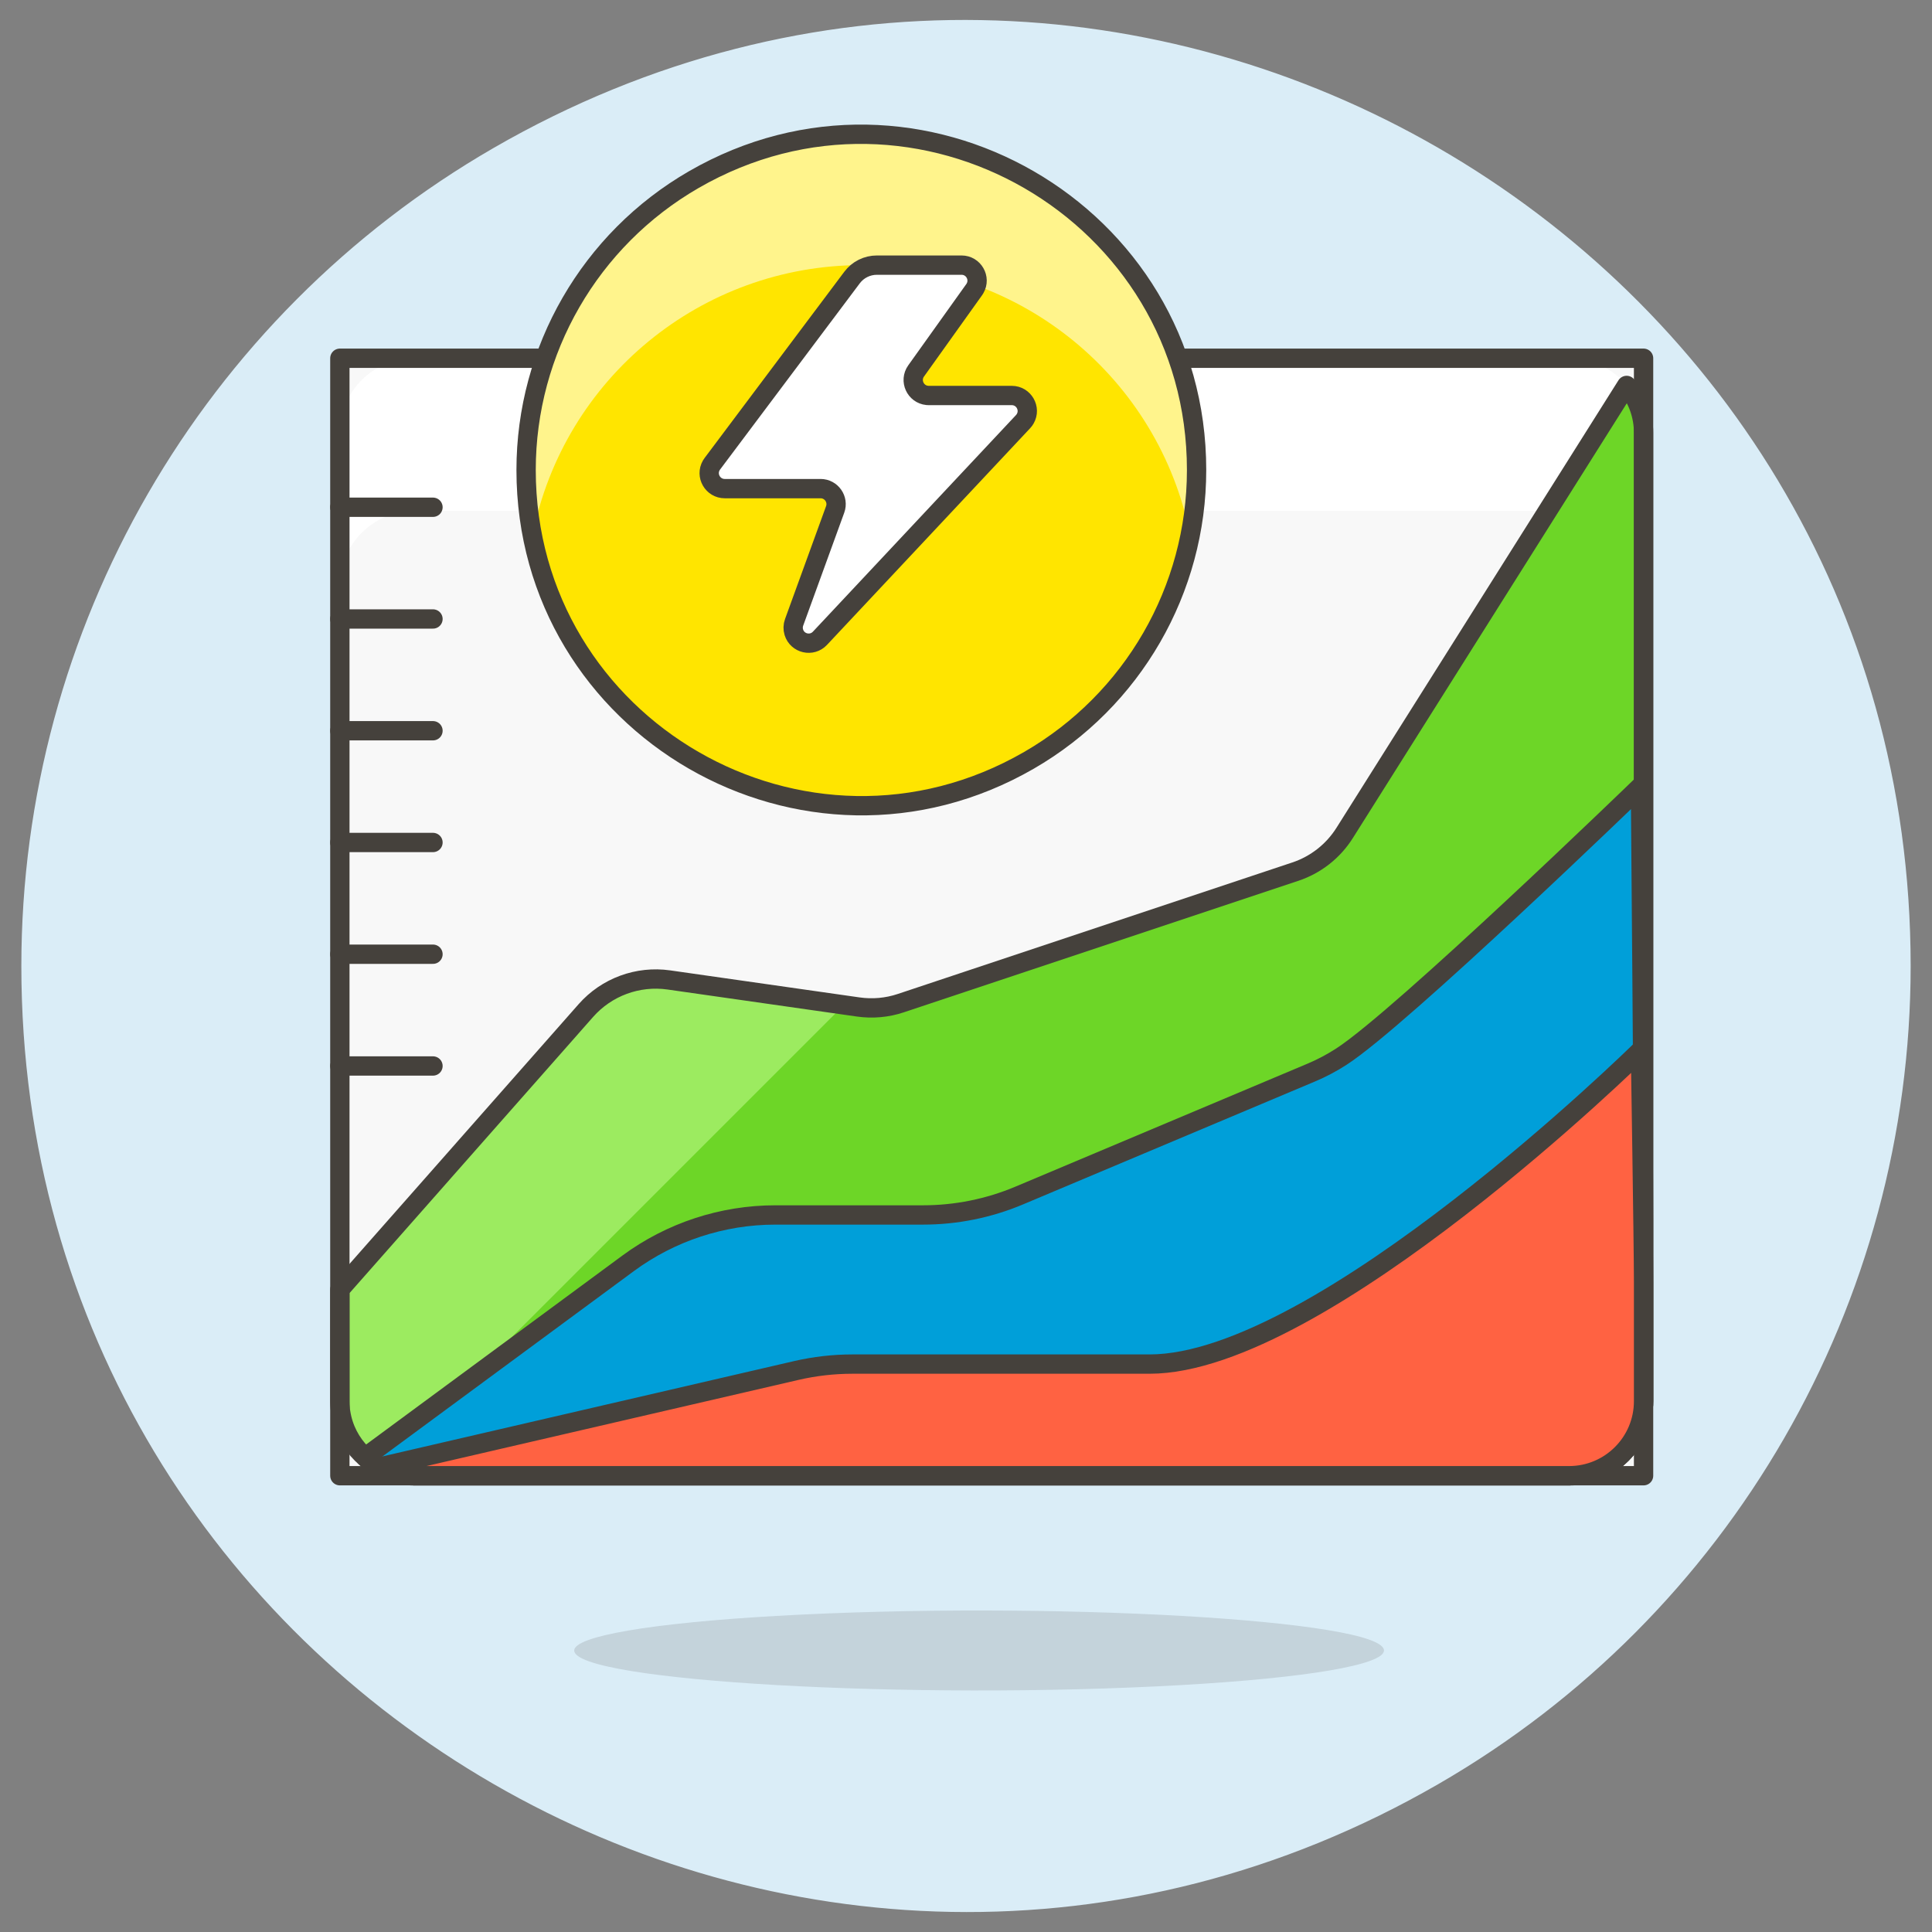
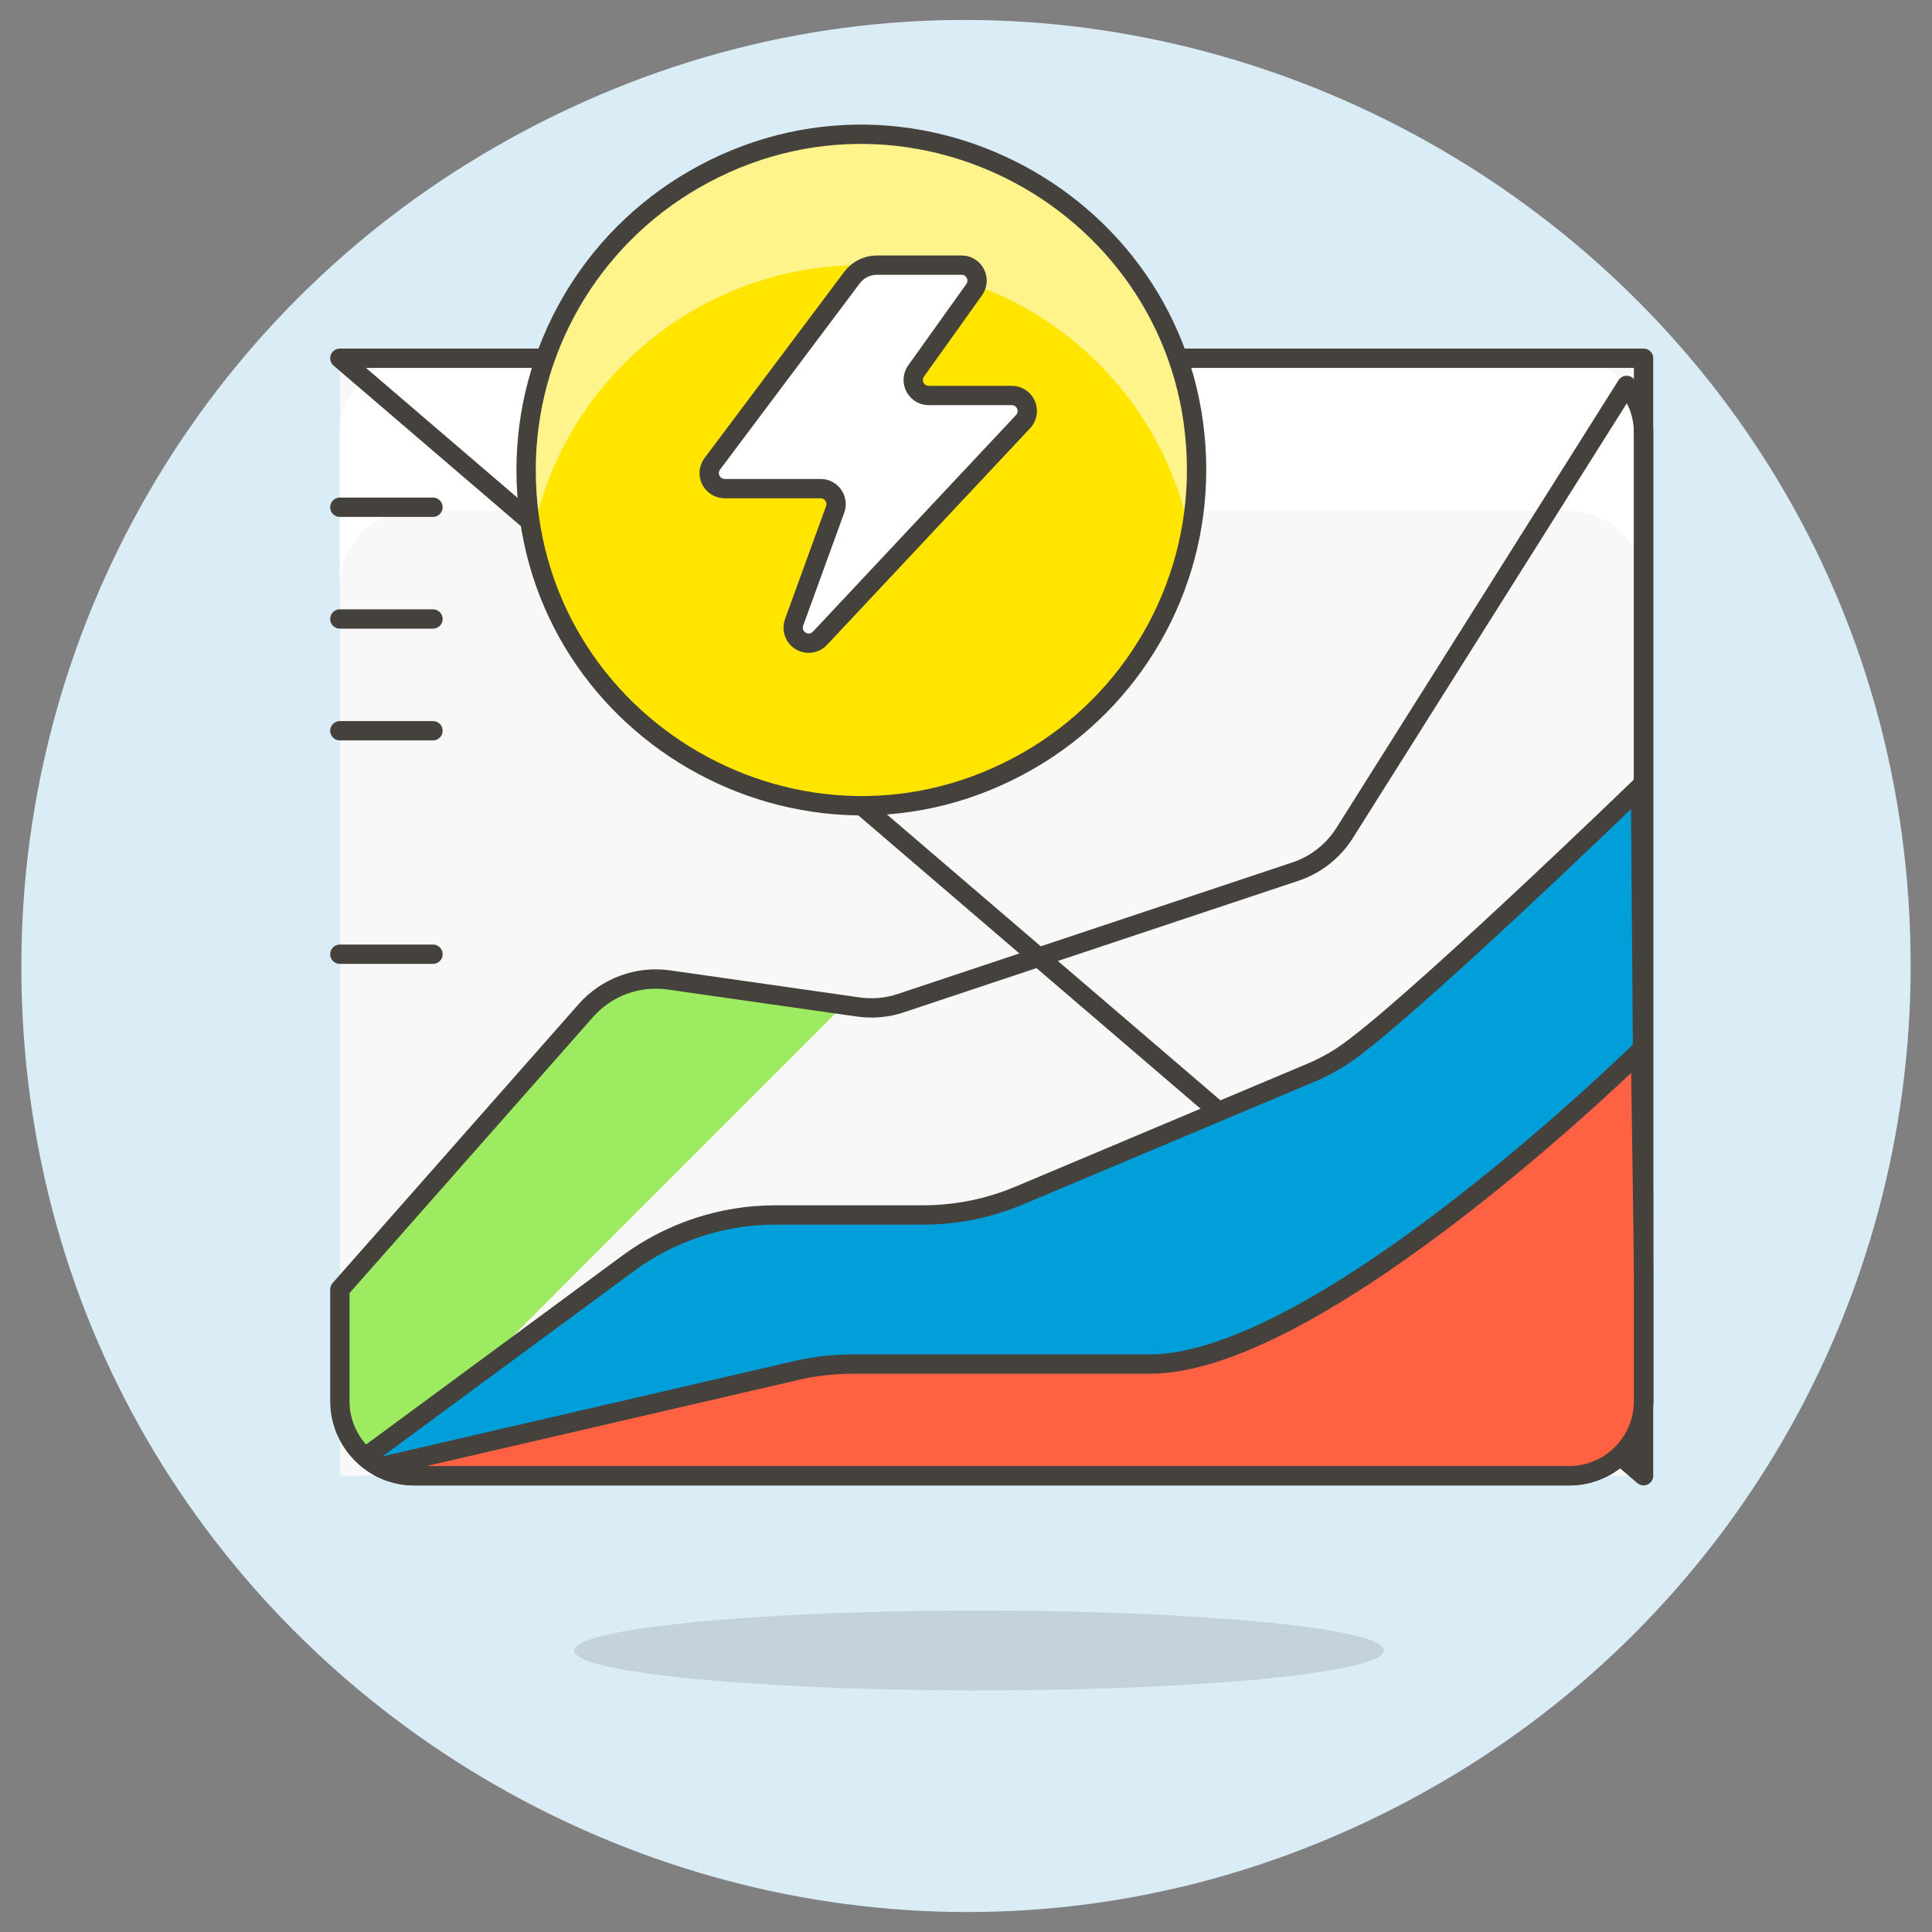
<svg xmlns="http://www.w3.org/2000/svg" viewBox="0 0 100 100" id="Power-Usage--Streamline-Ux.svg">
  <rect x="0" y="0" width="100" height="100" fill="#808080" stroke="none" />
  <desc>Power Usage Streamline Illustration: http://streamlinehq.com</desc>
  <path d="M1.605 50C1.605 87.254 41.934 110.539 74.198 91.911C89.171 83.266 98.395 67.29 98.395 50C98.395 12.745 58.066 -10.539 25.802 8.089C10.829 16.734 1.605 32.71 1.605 50Z" fill="#daedf7" stroke="#daedf7" stroke-width="1" />
  <path d="M29.721 85.429C29.721 87.02 47.185 88.014 61.156 87.218C67.64 86.849 71.634 86.167 71.634 85.429C71.634 83.838 54.17 82.844 40.199 83.639C33.715 84.008 29.721 84.691 29.721 85.429Z" fill="#45413c" opacity=".15" stroke-width="1" />
  <path d="M17.591 18.543H85.071V76.383H17.591Z" fill="#f8f8f8" stroke-width="1" />
  <path d="M81.215 18.543H21.447C19.317 18.543 17.591 20.27 17.591 22.399V30.304C17.591 28.175 19.317 26.448 21.447 26.448H81.215C83.344 26.449 85.071 28.175 85.071 30.304V22.399C85.071 20.27 83.344 18.543 81.215 18.543Z" fill="#ffffff" stroke-width="1" />
-   <path d="M69.6 43.111C69.006 44.055 68.104 44.763 67.046 45.116L46.627 51.922C45.917 52.16 45.162 52.227 44.421 52.121L34.621 50.722C33.014 50.493 31.399 51.088 30.325 52.305L17.591 66.742V72.527C17.591 72.658 17.598 72.789 17.612 72.92C17.612 72.985 17.626 73.049 17.636 73.114C17.893 74.776 19.198 76.081 20.86 76.338C20.924 76.347 20.988 76.356 21.054 76.362C21.184 76.376 21.316 76.382 21.447 76.383H81.215C81.347 76.382 81.478 76.376 81.609 76.362C81.673 76.362 81.737 76.347 81.802 76.338C83.466 76.08 84.771 74.773 85.026 73.109C85.036 73.044 85.044 72.98 85.05 72.915C85.064 72.784 85.071 72.653 85.071 72.522V22.399C85.072 21.506 84.762 20.64 84.194 19.95Z" fill="#6dd627" stroke-width="1" />
  <path d="M34.626 50.726C33.019 50.496 31.404 51.091 30.33 52.308L17.591 66.742V72.527C17.595 73.986 18.425 75.318 19.734 75.964L43.681 52.017Z" fill="#9ceb60" stroke-width="1" />
  <path d="M69.6 43.111C69.006 44.055 68.104 44.763 67.046 45.116L46.627 51.922C45.917 52.16 45.162 52.227 44.421 52.121L34.621 50.722C33.014 50.493 31.399 51.088 30.325 52.305L17.591 66.742V72.527C17.591 72.658 17.598 72.789 17.612 72.92C17.612 72.985 17.626 73.049 17.636 73.114C17.893 74.776 19.198 76.081 20.86 76.338C20.924 76.347 20.988 76.356 21.054 76.362C21.184 76.376 21.316 76.382 21.447 76.383H81.215C81.347 76.382 81.478 76.376 81.609 76.362C81.673 76.362 81.737 76.347 81.802 76.338C83.466 76.08 84.771 74.773 85.026 73.109C85.036 73.044 85.044 72.98 85.05 72.915C85.064 72.784 85.071 72.653 85.071 72.522V22.399C85.072 21.506 84.762 20.64 84.194 19.95Z" fill="none" stroke="#45413c" stroke-linecap="round" stroke-linejoin="round" stroke-width="1" />
-   <path d="M17.591 18.543H85.071V76.383H17.591Z" fill="none" stroke="#45413c" stroke-linecap="round" stroke-linejoin="round" stroke-width="1" />
+   <path d="M17.591 18.543H85.071V76.383Z" fill="none" stroke="#45413c" stroke-linecap="round" stroke-linejoin="round" stroke-width="1" />
  <path d="M85.071 72.527V63.197C85.071 59.484 84.91 40.714 84.91 40.714S72.549 52.673 69.432 54.69C68.933 55.013 68.407 55.291 67.859 55.521L52.758 61.879C51.18 62.544 49.484 62.887 47.771 62.886H40.131C37.388 62.887 34.717 63.765 32.509 65.392L18.906 75.421C19.607 76.042 20.51 76.386 21.447 76.389H81.215C83.347 76.389 85.074 74.659 85.071 72.527Z" fill="#009fd9" stroke="#45413c" stroke-linecap="round" stroke-linejoin="round" stroke-width="1" />
  <path d="M85.071 72.527V66.356C85.071 64.485 84.91 54.379 84.91 54.379S68.413 70.605 59.502 70.605H44.119C43.146 70.605 42.176 70.716 41.228 70.934L19.641 75.933C20.197 76.228 20.817 76.383 21.447 76.383H81.215C83.344 76.382 85.071 74.656 85.071 72.527Z" fill="#ff6242" stroke="#45413c" stroke-linecap="round" stroke-linejoin="round" stroke-width="1" />
  <path d="M17.591 26.255H22.411" fill="none" stroke="#45413c" stroke-linecap="round" stroke-linejoin="round" stroke-width="1" />
  <path d="M17.591 32.038H22.411" fill="none" stroke="#45413c" stroke-linecap="round" stroke-linejoin="round" stroke-width="1" />
  <path d="M17.591 37.823H22.411" fill="none" stroke="#45413c" stroke-linecap="round" stroke-linejoin="round" stroke-width="1" />
-   <path d="M17.591 43.607H22.411" fill="none" stroke="#45413c" stroke-linecap="round" stroke-linejoin="round" stroke-width="1" />
  <path d="M17.591 49.39H22.411" fill="none" stroke="#45413c" stroke-linecap="round" stroke-linejoin="round" stroke-width="1" />
-   <path d="M17.591 55.175H22.411" fill="none" stroke="#45413c" stroke-linecap="round" stroke-linejoin="round" stroke-width="1" />
  <path d="M27.231 24.326C27.231 37.684 41.691 46.032 53.259 39.354C58.628 36.254 61.935 30.526 61.935 24.326C61.935 10.969 47.475 2.62 35.907 9.299C30.539 12.399 27.231 18.127 27.231 24.326Z" fill="#ffe500" stroke-width="1" />
  <path d="M44.583 13.723C52.864 13.725 59.99 19.578 61.602 27.701C64.209 14.6 51.658 3.589 39.008 7.881C30.76 10.679 25.865 19.159 27.565 27.701C29.176 19.578 36.302 13.724 44.583 13.723Z" fill="#fff48c" stroke-width="1" />
  <path d="M27.231 24.326C27.231 37.684 41.691 46.032 53.259 39.354C58.628 36.254 61.935 30.526 61.935 24.326C61.935 10.969 47.475 2.62 35.907 9.299C30.539 12.399 27.231 18.127 27.231 24.326Z" fill="none" stroke="#45413c" stroke-linecap="round" stroke-linejoin="round" stroke-width="1" />
  <path d="M44.101 14.366C44.404 13.961 44.881 13.723 45.387 13.723H49.77C50.389 13.723 50.775 14.393 50.465 14.928C50.452 14.951 50.438 14.972 50.423 14.993L47.418 19.2C47.059 19.703 47.379 20.407 47.994 20.467C48.02 20.469 48.046 20.471 48.072 20.471H52.369C52.987 20.471 53.373 21.141 53.064 21.676C53.033 21.729 52.996 21.779 52.955 21.823L42.443 33.035C42.023 33.487 41.27 33.315 41.089 32.725C41.037 32.557 41.042 32.377 41.103 32.212L43.227 26.369C43.418 25.845 43.03 25.291 42.472 25.291H37.512C36.893 25.29 36.507 24.62 36.817 24.085C36.833 24.058 36.85 24.031 36.869 24.006Z" fill="#ffffff" stroke="#45413c" stroke-linecap="round" stroke-linejoin="round" stroke-width="1" />
</svg>